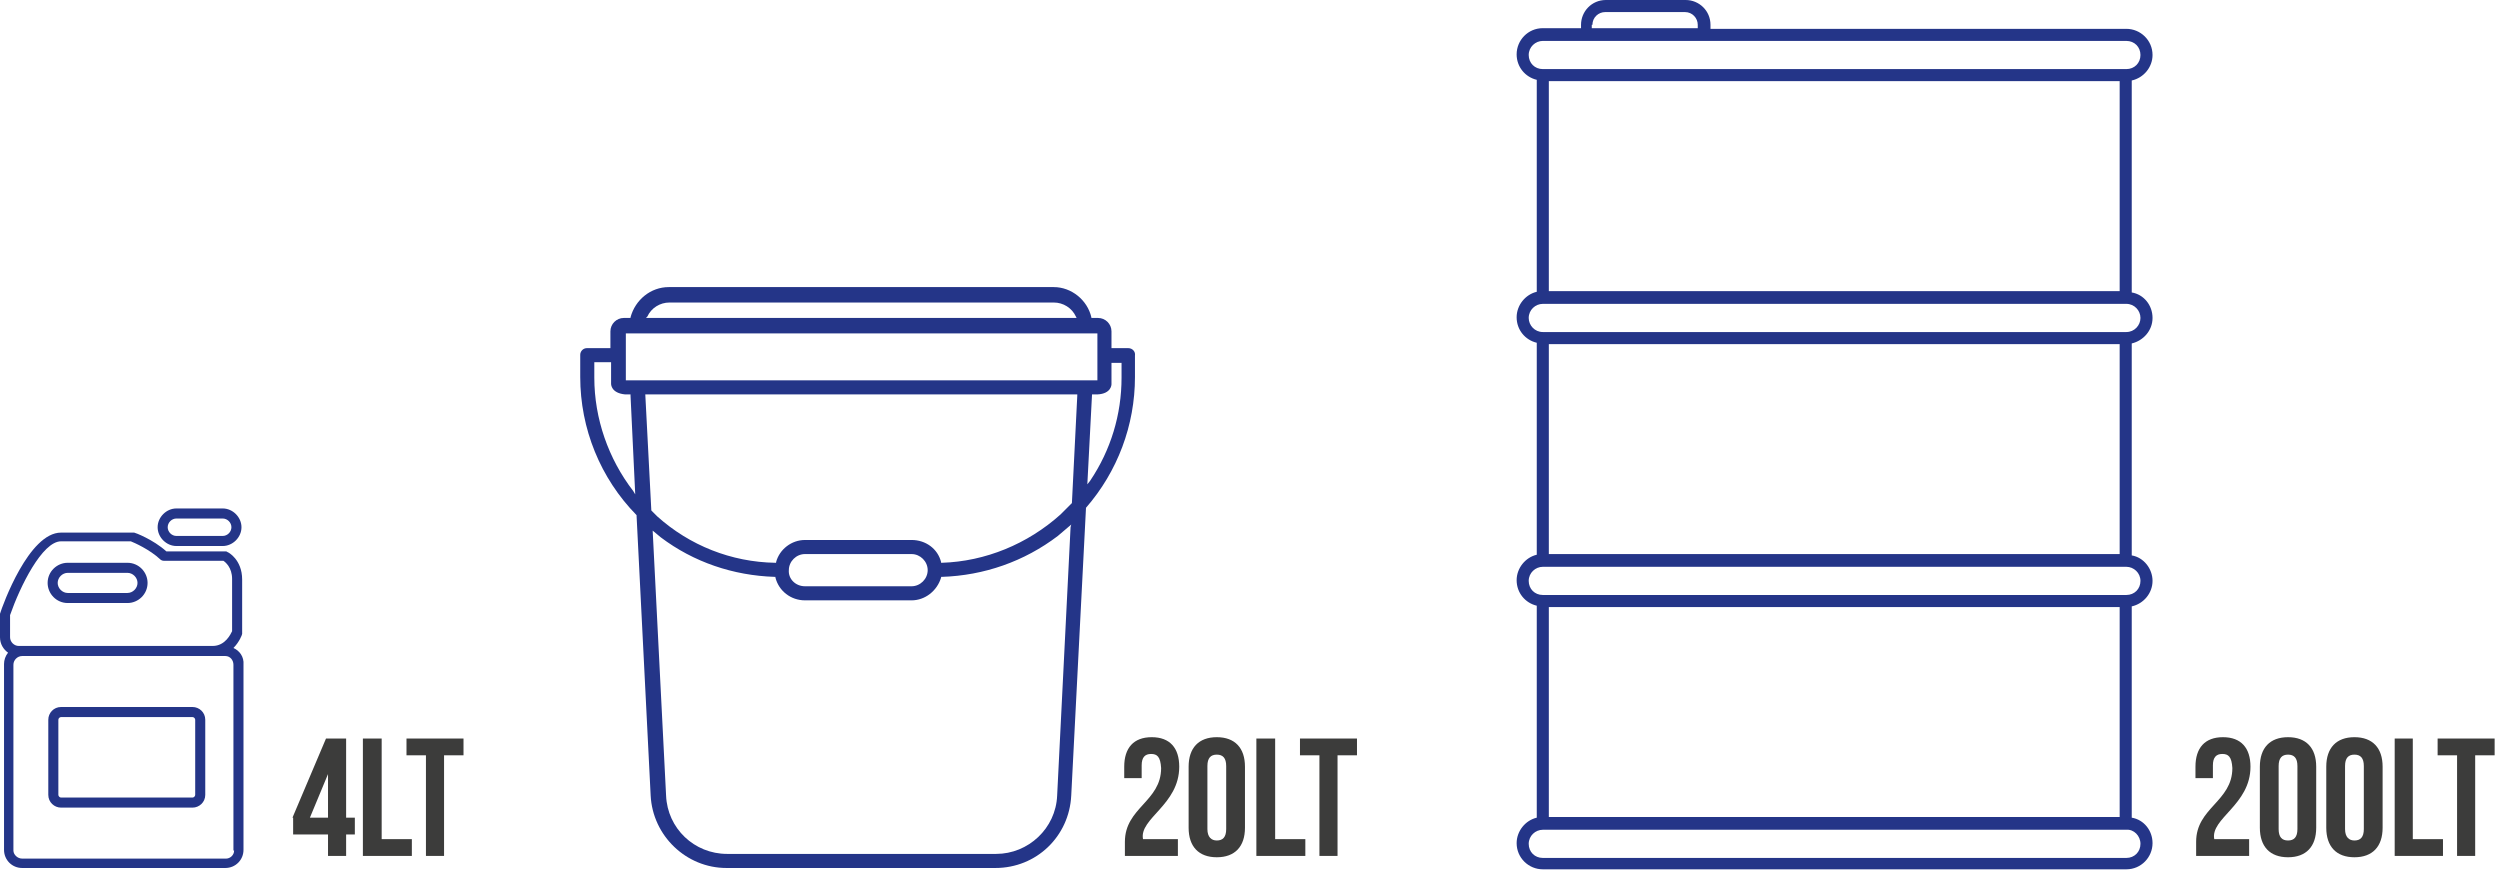
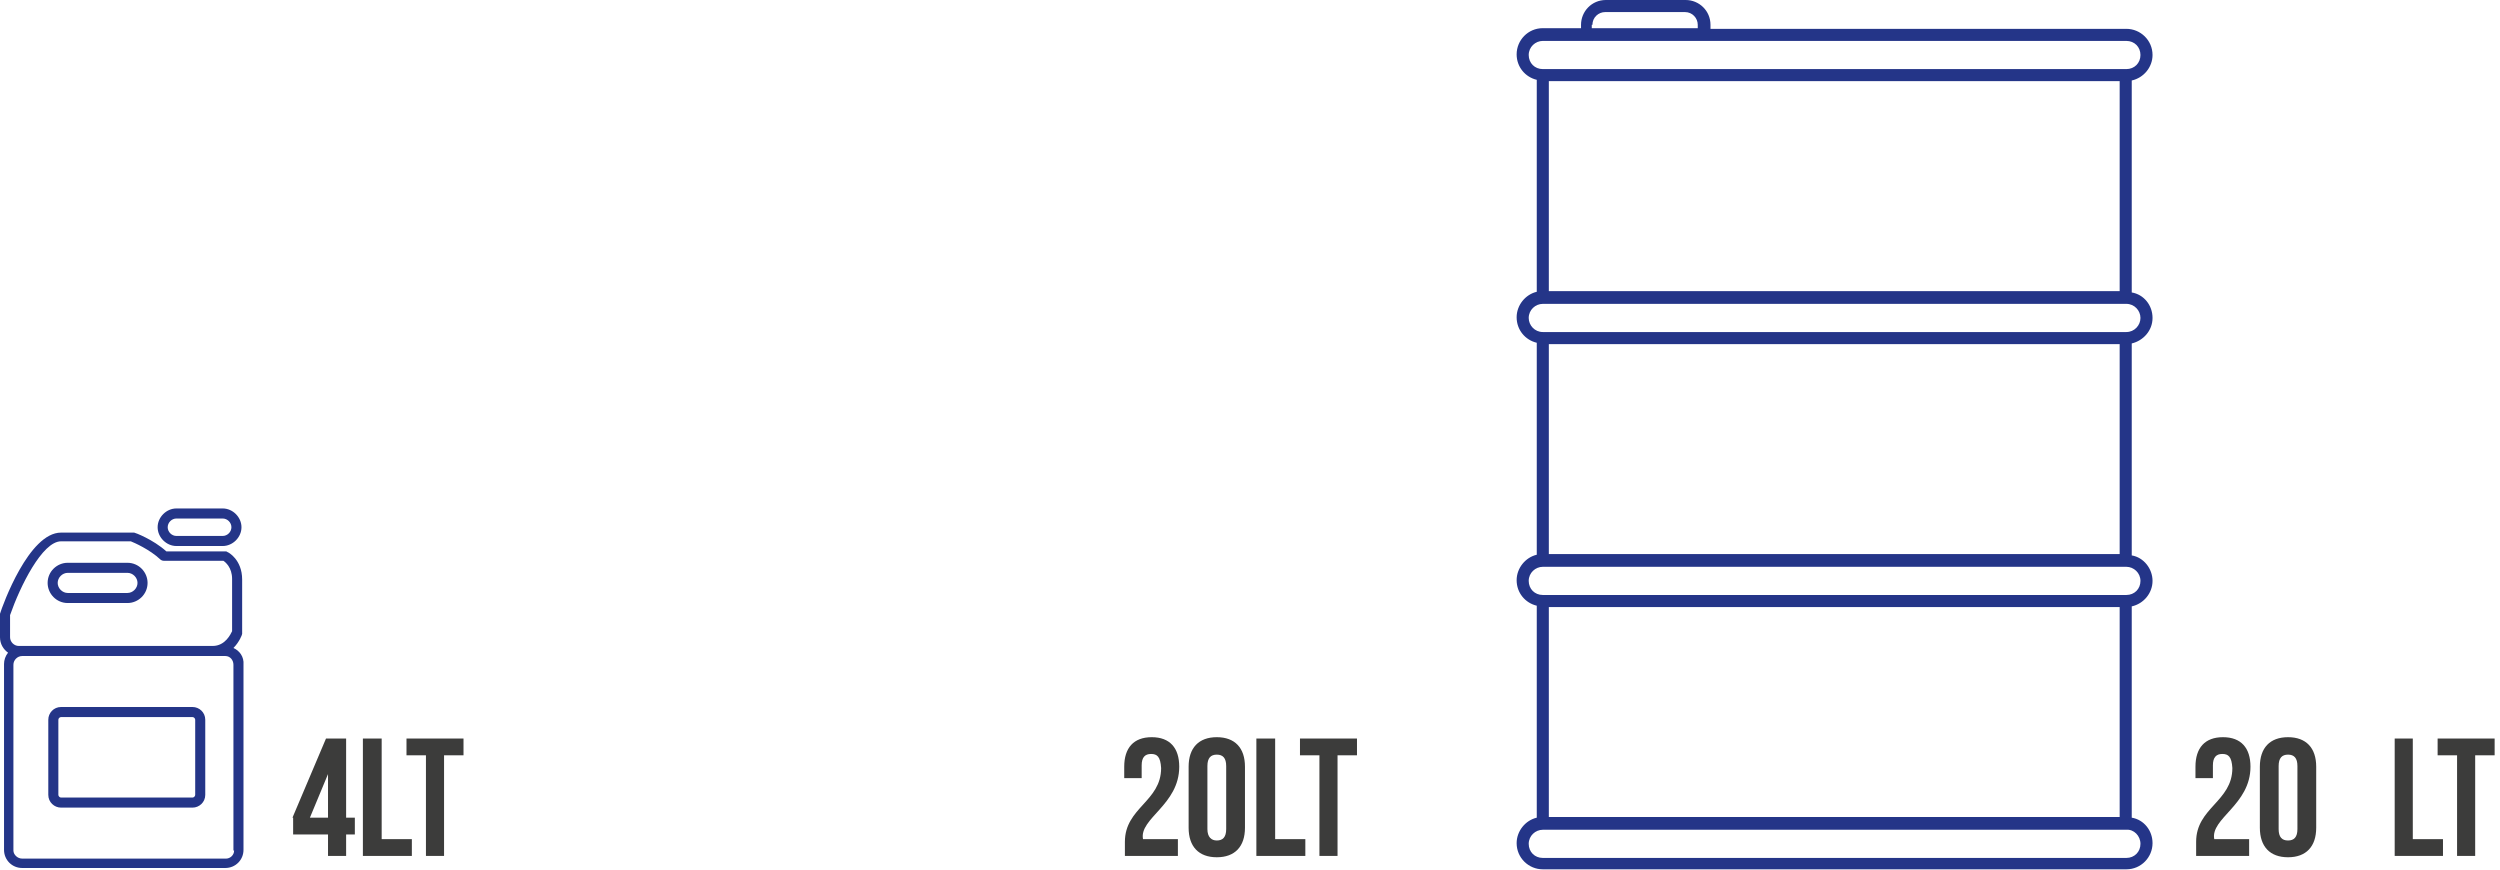
<svg xmlns="http://www.w3.org/2000/svg" id="Capa_1" x="0px" y="0px" viewBox="0 0 372.7 129.7" style="enable-background:new 0 0 372.7 129.7;" xml:space="preserve">
  <style type="text/css">	.st0{fill:#243588;}	.st1{fill:#3C3C3B;}</style>
  <path class="st0" d="M319.1,86.6c0,1.2-0.9,2.1-2.1,2.1h-87c-1.2,0-2.1-0.9-2.1-2.1s1-2.1,2.1-2.1h87 C318.1,84.5,319.1,85.4,319.1,86.6 M319.1,125.8c0,1.2-0.9,2.1-2.1,2.1h-87c-1.2,0-2.1-0.9-2.1-2.1s1-2.1,2.1-2.1h87 C318.1,123.6,319.1,124.6,319.1,125.8 M316,121.8h-85.1V90.5H316V121.8z M316,82.6h-85.1V51.3H316V82.6z M227.9,47.4 c0-1.2,1-2.1,2.1-2.1h87c1.2,0,2.1,1,2.1,2.1s-0.9,2.1-2.1,2.1h-87C228.8,49.5,227.9,48.5,227.9,47.4 M227.9,8.2 c0-1.2,1-2.1,2.1-2.1h5.6H255h62c1.2,0,2.1,0.9,2.1,2.1s-0.9,2.1-2.1,2.1h-87C228.8,10.3,227.9,9.4,227.9,8.2 M237.4,3.7 c0-1.1,0.9-1.9,1.9-1.9h11.9c1.1,0,1.9,0.9,1.9,1.9v0.5h-15.8V3.7H237.4z M230.9,12.1H316v31.3h-85.1V12.1z M320.9,47.4 c0-1.9-1.3-3.5-3.1-3.8V12c1.8-0.4,3.1-2,3.1-3.8c0-2.2-1.8-3.9-3.9-3.9h-62V3.7c0-2.1-1.7-3.7-3.7-3.7h-11.9 c-2.1,0-3.7,1.7-3.7,3.7v0.5H230c-2.2,0-3.9,1.8-3.9,3.9c0,1.9,1.3,3.4,3,3.8v31.6c-1.7,0.4-3,2-3,3.8c0,1.9,1.3,3.4,3,3.8v31.6 c-1.7,0.4-3,2-3,3.8c0,1.9,1.3,3.4,3,3.8v31.6c-1.7,0.4-3,2-3,3.8c0,2.2,1.8,3.9,3.9,3.9h87c2.2,0,3.9-1.8,3.9-3.9 c0-1.9-1.3-3.5-3.1-3.8V90.4c1.8-0.4,3.1-2,3.1-3.8s-1.3-3.5-3.1-3.8V51.2C319.5,50.8,320.9,49.3,320.9,47.4" />
  <path class="st0" d="M9.1,106.9c-0.2,0-0.4,0.2-0.4,0.4v11.2c0,0.2,0.2,0.4,0.4,0.4h19.6c0.2,0,0.4-0.2,0.4-0.4v-11.2 c0-0.2-0.2-0.4-0.4-0.4H9.1z M28.7,120.4H9.1c-1,0-1.9-0.8-1.9-1.9v-11.2c0-1,0.8-1.9,1.9-1.9h19.6c1,0,1.9,0.8,1.9,1.9v11.2 C30.6,119.6,29.7,120.4,28.7,120.4" />
  <path class="st0" d="M34.9,126.8c0,0.7-0.6,1.2-1.2,1.2H3.3c-0.7,0-1.3-0.6-1.3-1.2V99.1c0-0.7,0.6-1.3,1.3-1.3H26h7.6 c0.7,0,1.2,0.6,1.2,1.3v27.7H34.9z M1.5,91.7c1.5-4.3,4.8-11,7.6-11h10.4c0.5,0.2,2.8,1.2,4.4,2.7c0.1,0.1,0.3,0.2,0.5,0.2h8.9 c0.3,0.2,1.3,1,1.3,2.7v7.8c-0.2,0.4-1,2.2-2.9,2.2H26H3.3H2.8c-0.7,0-1.3-0.6-1.3-1.3V91.7z M34.8,96.6c0.9-0.9,1.3-2,1.3-2.1 s0-0.2,0-0.2v-7.9c0-3-2.1-4.1-2.2-4.1c-0.1-0.1-0.2-0.1-0.3-0.1h-8.8c-2-1.8-4.7-2.8-4.8-2.8c-0.1,0-0.2,0-0.3,0H9.1 c-4.8,0-8.7,10.8-9.1,12.1c0,0.1,0,0.2,0,0.2V95c0,1,0.5,1.8,1.2,2.3c-0.4,0.5-0.6,1.1-0.6,1.7v27.7c0,1.5,1.2,2.7,2.7,2.7h30.3 c1.5,0,2.7-1.2,2.7-2.7V99.1C36.4,97.9,35.7,97,34.8,96.6" />
  <path class="st0" d="M10.1,85.4c-0.8,0-1.5,0.7-1.5,1.5s0.7,1.5,1.5,1.5H19c0.8,0,1.5-0.7,1.5-1.5s-0.7-1.5-1.5-1.5H10.1z M19,89.9 h-8.9c-1.7,0-3-1.4-3-3c0-1.7,1.4-3,3-3H19c1.7,0,3,1.4,3,3C22,88.6,20.6,89.9,19,89.9" />
  <path class="st0" d="M26.3,77.3c-0.7,0-1.3,0.6-1.3,1.3c0,0.7,0.6,1.3,1.3,1.3h6.9c0.7,0,1.3-0.6,1.3-1.3c0-0.7-0.6-1.3-1.3-1.3 H26.3z M33.2,81.4h-6.9c-1.5,0-2.8-1.3-2.8-2.8s1.3-2.8,2.8-2.8h6.9c1.5,0,2.8,1.3,2.8,2.8S34.7,81.4,33.2,81.4" />
-   <path class="st0" d="M167.2,56.3c0,5.5-1.6,10.8-4.7,15.4l-0.4,0.5l0.7-13.4h0.2c0.2,0,0.3,0,0.5,0h0.1c2.1-0.1,2.1-1.5,2.1-1.5 v-3.2h1.5L167.2,56.3L167.2,56.3z M93.3,49.7h70.3v7H93.3V49.7z M160.6,59l-0.8,16l-1.7,1.7c-4.9,4.4-11.2,7-17.7,7.2h-0.1v-0.1 c-0.5-2-2.3-3.3-4.4-3.3H120c-2,0-3.8,1.4-4.3,3.3v0.1h-0.1C109,83.8,102.8,81.3,98,77l-0.9-0.9l-0.9-17.3h64.4V59z M117.6,85 c0-1.3,1.1-2.4,2.4-2.4h15.9c1.3,0,2.4,1.1,2.4,2.4s-1.1,2.4-2.4,2.4H120C118.6,87.4,117.5,86.3,117.6,85 M159.6,78.6l-2,40 c-0.2,4.9-4.3,8.7-9.1,8.7h-40.1c-4.9,0-8.9-3.8-9.1-8.7l-2-39.5l1.2,1c4.9,3.7,10.8,5.7,17,5.9h0.1v0.1c0.5,2,2.3,3.4,4.4,3.4h15.9 c2,0,3.8-1.4,4.4-3.4V86h0.1c6.3-0.2,12.3-2.3,17.3-6.1l2-1.7L159.6,78.6z M94.4,73.2c-3.7-4.8-5.8-10.8-5.8-16.9V54h2.5v3.2 c0,0.1,0,1.4,2.1,1.6h0.1c0.1,0,0.3,0,0.5,0H94V59l0.7,14.7L94.4,73.2z M96.5,47.2c0.6-1.3,1.9-2.1,3.3-2.1h57.3 c1.4,0,2.7,0.8,3.3,2.1l0.1,0.2H96.3L96.5,47.2z M168.2,51.9h-2.5v-2.5c0-1.1-0.9-2-2-2h-1v-0.1c-0.6-2.6-3-4.5-5.6-4.5H99.7 c-2.7,0-5,1.9-5.7,4.5v0.1h-1c-1.1,0-2,0.9-2,2v0.1v2.4h-3.5c-0.6,0-1,0.5-1,1v3.3c0,7.7,3,15.1,8.4,20.6l0,0v0.1l2.1,41.7 c0.3,6,5.3,10.8,11.3,10.8h40.1c6.1,0,11-4.7,11.3-10.8l2.2-42.9l0,0c4.7-5.4,7.3-12.3,7.3-19.5V53 C169.3,52.4,168.8,51.9,168.2,51.9" />
  <g>
    <path class="st1" d="M43.6,121.9l5-11.8h3v11.8h1.3v2.5h-1.3v3.2h-2.7v-3.2h-5.2V121.9z M48.9,121.9v-6.5l-2.7,6.5H48.9z" />
    <path class="st1" d="M54.2,110.1h2.7v15h4.5v2.5h-7.3V110.1z" />
    <path class="st1" d="M60.6,110.1h8.5v2.5h-2.9v15h-2.7v-15h-2.9V110.1z" />
  </g>
  <g>
    <path class="st1" d="M171.6,112.4c-0.9,0-1.4,0.5-1.4,1.7v1.9h-2.6v-1.7c0-2.8,1.4-4.4,4.1-4.4s4.1,1.6,4.1,4.4  c0,5.7-6,7.7-5.4,10.8h5.2v2.5h-7.9v-2.1c0-5.1,5.4-6,5.4-11C173,112.8,172.5,112.4,171.6,112.4z" />
    <path class="st1" d="M177.2,114.3c0-2.8,1.5-4.4,4.2-4.4s4.2,1.6,4.2,4.4v9.1c0,2.8-1.5,4.4-4.2,4.4s-4.2-1.6-4.2-4.4V114.3z   M180,123.6c0,1.2,0.6,1.7,1.4,1.7c0.9,0,1.4-0.5,1.4-1.7v-9.4c0-1.2-0.5-1.7-1.4-1.7c-0.9,0-1.4,0.5-1.4,1.7V123.6z" />
    <path class="st1" d="M187.4,110.1h2.7v15h4.5v2.5h-7.3V110.1z" />
    <path class="st1" d="M193.8,110.1h8.5v2.5h-2.9v15h-2.7v-15h-2.9V110.1z" />
  </g>
  <g>
    <path class="st1" d="M331.3,112.4c-0.9,0-1.4,0.5-1.4,1.7v1.9h-2.6v-1.7c0-2.8,1.4-4.4,4.1-4.4s4.1,1.6,4.1,4.4  c0,5.7-6,7.7-5.4,10.8h5.2v2.5h-7.9v-2.1c0-5.1,5.4-6,5.4-11C332.7,112.8,332.2,112.4,331.3,112.4z" />
    <path class="st1" d="M336.9,114.3c0-2.8,1.5-4.4,4.2-4.4s4.2,1.6,4.2,4.4v9.1c0,2.8-1.5,4.4-4.2,4.4s-4.2-1.6-4.2-4.4V114.3z   M339.7,123.6c0,1.2,0.5,1.7,1.4,1.7s1.4-0.5,1.4-1.7v-9.4c0-1.2-0.5-1.7-1.4-1.7s-1.4,0.5-1.4,1.7V123.6z" />
-     <path class="st1" d="M346.8,114.3c0-2.8,1.5-4.4,4.2-4.4s4.2,1.6,4.2,4.4v9.1c0,2.8-1.5,4.4-4.2,4.4s-4.2-1.6-4.2-4.4V114.3z   M349.6,123.6c0,1.2,0.6,1.7,1.4,1.7c0.9,0,1.4-0.5,1.4-1.7v-9.4c0-1.2-0.5-1.7-1.4-1.7c-0.9,0-1.4,0.5-1.4,1.7V123.6z" />
    <path class="st1" d="M357,110.1h2.7v15h4.5v2.5H357V110.1z" />
    <path class="st1" d="M363.4,110.1h8.5v2.5H369v15h-2.7v-15h-2.9V110.1z" />
  </g>
</svg>